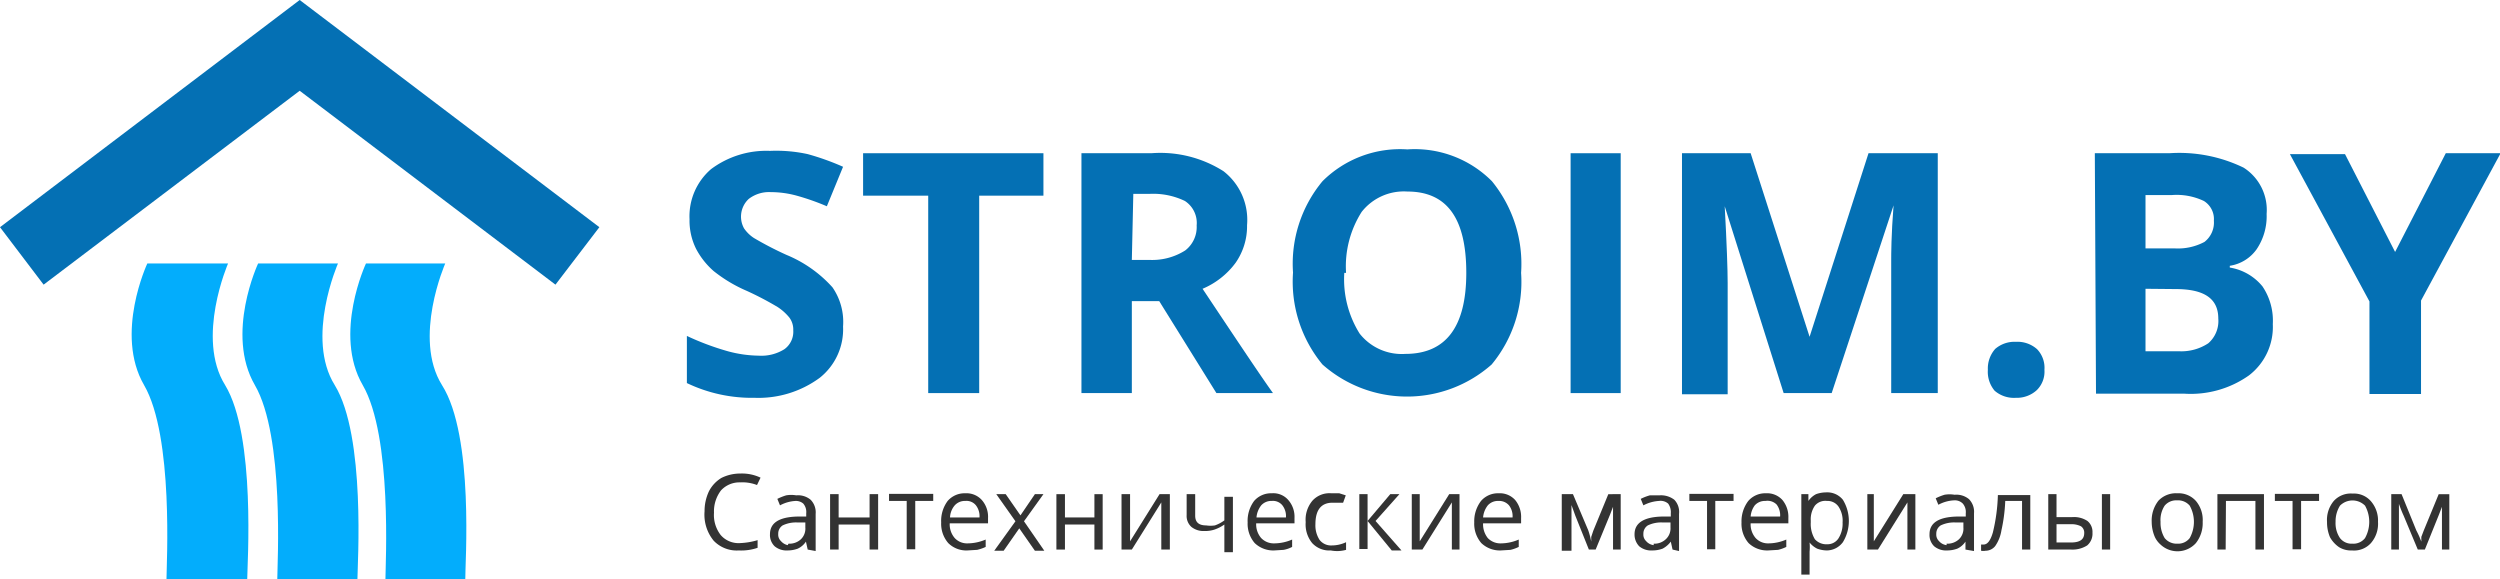
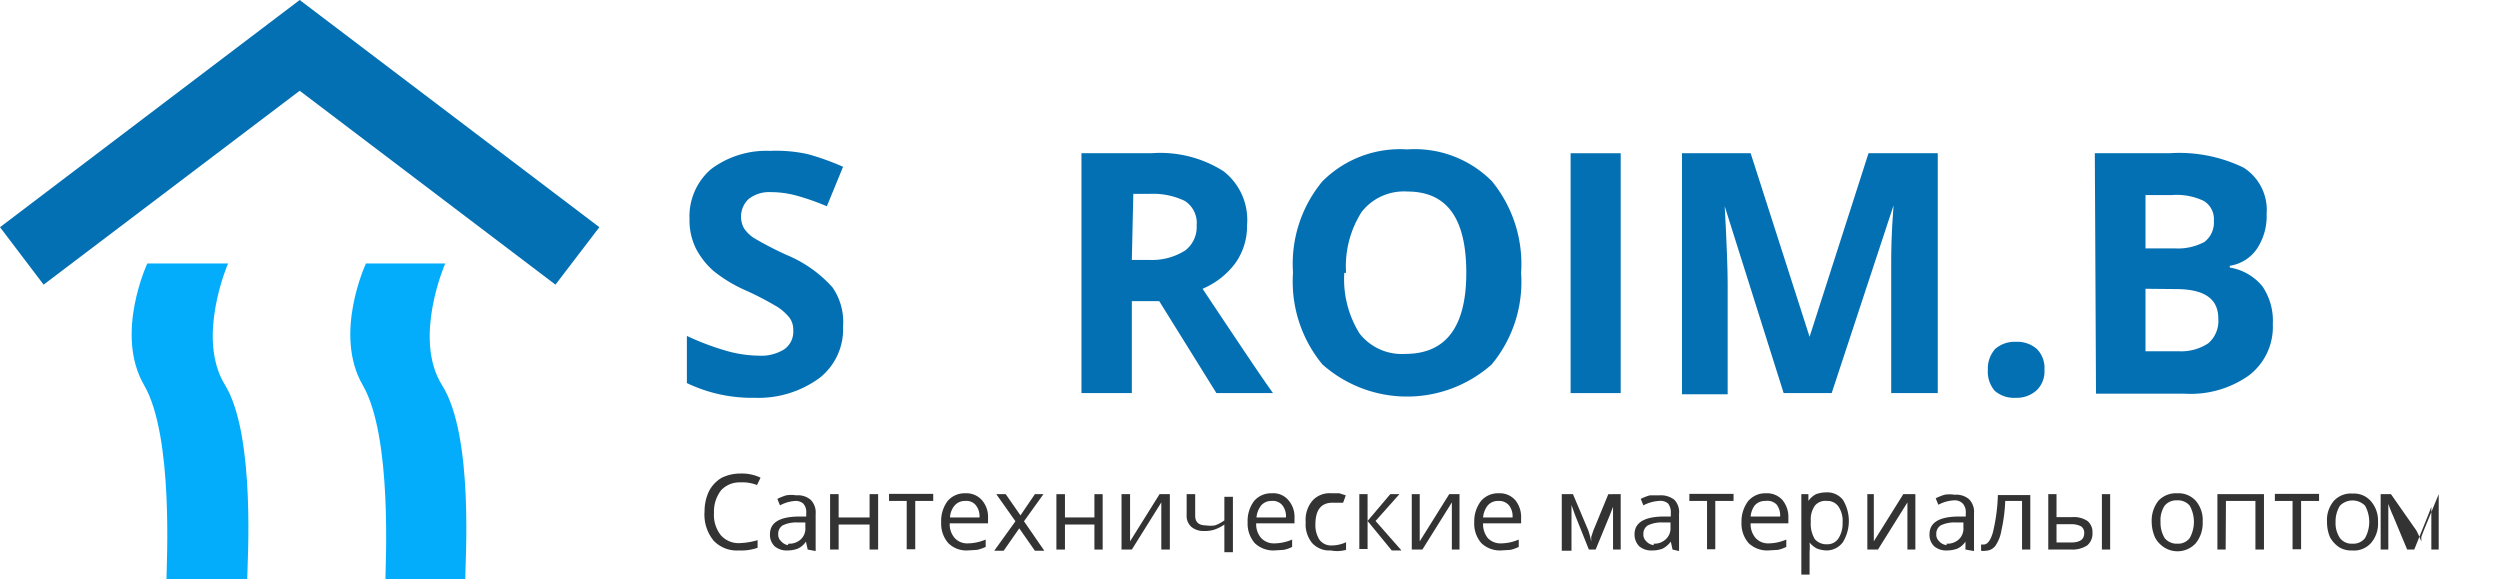
<svg xmlns="http://www.w3.org/2000/svg" viewBox="0 0 84.84 19.65">
  <defs>
    <style>.cls-1{fill:#0470b4;}.cls-2{fill:#03adfc;}.cls-3{fill:#333;}</style>
  </defs>
  <title>Ресурс 1100</title>
  <g id="Слой_2" data-name="Слой 2">
    <g id="Слой_1-2" data-name="Слой 1">
      <g id="Слой_1-2-2" data-name="Слой 1-2">
        <polygon class="cls-1" points="20.34 7.71 10.17 0 10.17 0 10.17 0 0 7.71 1.48 9.66 10.17 3.08 18.85 9.66 20.34 7.71" />
        <path class="cls-2" d="M7.64,13.07c-1-1.6.1-4.13.1-4.13H5s-1.12,2.39-.11,4.13.76,6.11.76,6.58H8.39C8.39,19.18,8.69,14.8,7.64,13.07Z" />
-         <path class="cls-2" d="M11.36,13.07c-1-1.6.11-4.13.11-4.13H8.76s-1.12,2.39-.11,4.13.76,6.11.76,6.58h2.72C12.13,19.18,12.42,14.8,11.36,13.07Z" />
        <path class="cls-2" d="M15,13.07c-1-1.6.11-4.13.11-4.13H12.42s-1.12,2.39-.11,4.13.77,6.11.77,6.58h2.71C15.78,19.18,16.1,14.8,15,13.07Z" />
        <path class="cls-3" d="M25.12,16.37a.85.85,0,0,0-.65.27,1.17,1.17,0,0,0-.24.76,1.11,1.11,0,0,0,.23.76.8.8,0,0,0,.66.27,2.35,2.35,0,0,0,.59-.1v.26a1.71,1.71,0,0,1-.64.09,1.08,1.08,0,0,1-.85-.33,1.39,1.39,0,0,1-.31-1,1.57,1.57,0,0,1,.15-.68,1.14,1.14,0,0,1,.42-.45,1.43,1.43,0,0,1,.64-.15,1.47,1.47,0,0,1,.69.14l-.12.25A1.37,1.37,0,0,0,25.12,16.37Z" />
        <path class="cls-3" d="M27.41,18.65l-.06-.27h0a.66.66,0,0,1-.28.24,1,1,0,0,1-.34.06.63.63,0,0,1-.44-.14.53.53,0,0,1-.16-.41c0-.38.3-.58.91-.6h.32v-.11a.44.44,0,0,0-.1-.33A.38.38,0,0,0,27,17a1.24,1.24,0,0,0-.53.15l-.09-.22a1.88,1.88,0,0,1,.3-.12,1,1,0,0,1,.34,0,.67.67,0,0,1,.49.15.61.61,0,0,1,.17.48V18.7Zm-.65-.2a.57.57,0,0,0,.42-.15.5.5,0,0,0,.15-.4v-.17h-.28a1.05,1.05,0,0,0-.49.1.33.33,0,0,0-.15.29.3.3,0,0,0,.09.24.43.43,0,0,0,.23.14Z" />
        <path class="cls-3" d="M28.46,16.77v.79h1.05v-.79h.29v1.88h-.29V17.8H28.46v.85h-.29V16.77Z" />
        <path class="cls-3" d="M31.67,17h-.61v1.64h-.29V17h-.6v-.24h1.5Z" />
        <path class="cls-3" d="M32.83,18.68a.87.87,0,0,1-.65-.25,1,1,0,0,1-.24-.7,1.13,1.13,0,0,1,.22-.73.76.76,0,0,1,.6-.26.7.7,0,0,1,.56.23.86.86,0,0,1,.21.61v.18h-1.3a.71.71,0,0,0,.17.5.57.57,0,0,0,.44.18,1.59,1.59,0,0,0,.61-.13v.25a1.42,1.42,0,0,1-.29.1ZM32.76,17a.46.46,0,0,0-.36.15.67.67,0,0,0-.16.41h1a.6.6,0,0,0-.12-.41A.41.41,0,0,0,32.76,17Z" />
        <path class="cls-3" d="M34.46,17.69l-.65-.92h.32l.5.72.49-.72h.29l-.66.92.69,1h-.32l-.53-.76-.53.76h-.32Z" />
        <path class="cls-3" d="M36.14,16.77v.79h1v-.79h.28v1.88h-.28V17.8h-1v.85h-.29V16.77Z" />
        <path class="cls-3" d="M38.35,16.77v1.6l1-1.6h.35v1.88h-.29v-1.6l-1,1.6h-.35V16.77Z" />
        <path class="cls-3" d="M40.56,16.77v.73c0,.22.12.33.37.33a1,1,0,0,0,.3,0,1.23,1.23,0,0,0,.32-.17v-.8h.29v1.88h-.29V17.8a1.29,1.29,0,0,1-.33.17,1,1,0,0,1-.35.05.65.65,0,0,1-.44-.14.5.5,0,0,1-.16-.4v-.71Z" />
        <path class="cls-3" d="M43.24,18.68a.91.91,0,0,1-.66-.25,1,1,0,0,1-.24-.7,1.13,1.13,0,0,1,.22-.73.76.76,0,0,1,.6-.26.67.67,0,0,1,.56.23.86.86,0,0,1,.21.61v.18h-1.3a.71.71,0,0,0,.17.5.59.59,0,0,0,.45.18,1.54,1.54,0,0,0,.6-.13v.25a1,1,0,0,1-.29.1ZM43.16,17a.46.46,0,0,0-.36.15.77.77,0,0,0-.16.41h1a.6.6,0,0,0-.12-.41A.41.41,0,0,0,43.16,17Z" />
        <path class="cls-3" d="M45.16,18.68a.79.79,0,0,1-.63-.25,1,1,0,0,1-.22-.71,1,1,0,0,1,.23-.73.78.78,0,0,1,.64-.25h.27l.22.07-.09.25-.17,0h-.19c-.38,0-.58.24-.58.73a.9.9,0,0,0,.14.53.49.49,0,0,0,.42.19,1.13,1.13,0,0,0,.48-.11v.26A1.13,1.13,0,0,1,45.16,18.68Z" />
        <path class="cls-3" d="M47.18,16.77h.31l-.81.91.88,1h-.33l-.82-1v.95h-.28V16.77h.28v.91Z" />
        <path class="cls-3" d="M48.18,16.77v1.6l1-1.6h.35v1.88h-.26v-1.6l-1,1.6h-.36V16.77Z" />
        <path class="cls-3" d="M50.93,18.68a.91.91,0,0,1-.66-.25,1,1,0,0,1-.24-.7,1.14,1.14,0,0,1,.23-.73.76.76,0,0,1,.6-.26.7.7,0,0,1,.56.23.9.9,0,0,1,.2.61v.18H50.33a.75.75,0,0,0,.16.5.59.59,0,0,0,.45.18,1.54,1.54,0,0,0,.6-.13v.25a1.33,1.33,0,0,1-.28.1ZM50.85,17a.46.46,0,0,0-.36.15.77.77,0,0,0-.16.41h1a.6.6,0,0,0-.12-.41A.44.44,0,0,0,50.85,17Z" />
        <path class="cls-3" d="M54,18.38v-.16l.07-.21.51-1.24H55v1.88h-.26V17.2l-.1.26-.49,1.19h-.23l-.46-1.15-.13-.36v1.55H53V16.77h.38L53.9,18A2.73,2.73,0,0,1,54,18.38Z" />
        <path class="cls-3" d="M56.76,18.65l-.06-.27h0a.81.81,0,0,1-.28.24,1,1,0,0,1-.35.06.63.63,0,0,1-.44-.14.57.57,0,0,1-.16-.41c0-.38.31-.58.91-.6h.32v-.11a.49.49,0,0,0-.09-.33A.39.39,0,0,0,56.3,17a1.28,1.28,0,0,0-.53.15l-.09-.22a1.66,1.66,0,0,1,.31-.12h.33a.74.74,0,0,1,.5.15.6.6,0,0,1,.16.48V18.7Zm-.64-.2a.56.56,0,0,0,.41-.15.5.5,0,0,0,.16-.4v-.17h-.28a1.05,1.05,0,0,0-.49.1.33.33,0,0,0-.15.29.3.3,0,0,0,.09.24.4.4,0,0,0,.26.14Z" />
        <path class="cls-3" d="M58.83,17h-.62v1.64h-.28V17h-.6v-.24h1.5Z" />
        <path class="cls-3" d="M60,18.68a.91.91,0,0,1-.66-.25,1,1,0,0,1-.24-.7,1.14,1.14,0,0,1,.23-.73.76.76,0,0,1,.6-.26.7.7,0,0,1,.56.23.9.9,0,0,1,.2.61v.18H59.41a.71.71,0,0,0,.17.5.57.57,0,0,0,.44.18,1.54,1.54,0,0,0,.6-.13v.25a1.33,1.33,0,0,1-.28.1ZM59.91,17a.46.46,0,0,0-.36.15.73.73,0,0,0-.14.38h1a.6.6,0,0,0-.12-.41A.44.44,0,0,0,59.91,17Z" />
        <path class="cls-3" d="M62,18.68a1,1,0,0,1-.33-.06.75.75,0,0,1-.26-.21h0a1.61,1.61,0,0,1,0,.31v.78h-.28V16.77h.24V17h0a.71.71,0,0,1,.26-.23,1,1,0,0,1,.33-.06.68.68,0,0,1,.58.25,1.38,1.38,0,0,1,0,1.44A.69.69,0,0,1,62,18.68ZM62,17a.46.46,0,0,0-.41.16.81.81,0,0,0-.14.5v.07a1,1,0,0,0,.14.57.52.52,0,0,0,.42.17.44.44,0,0,0,.38-.2.93.93,0,0,0,.14-.54.86.86,0,0,0-.14-.54A.45.45,0,0,0,62,17Z" />
        <path class="cls-3" d="M63.59,16.77v1.6l1-1.6H65v1.88h-.27v-1.6l-1,1.6h-.36V16.77Z" />
        <path class="cls-3" d="M66.7,18.65l0-.27h0a.66.66,0,0,1-.28.24,1,1,0,0,1-.34.06.63.63,0,0,1-.44-.14.53.53,0,0,1-.16-.41c0-.38.3-.58.91-.6h.32v-.11a.44.44,0,0,0-.1-.33.38.38,0,0,0-.3-.11,1.24,1.24,0,0,0-.53.15l-.09-.22a1.88,1.88,0,0,1,.3-.12,1,1,0,0,1,.34,0,.67.67,0,0,1,.49.15.61.61,0,0,1,.17.48V18.7Zm-.64-.2a.57.57,0,0,0,.42-.15.5.5,0,0,0,.15-.4v-.17h-.28a1.05,1.05,0,0,0-.49.1.33.33,0,0,0-.15.29.3.3,0,0,0,.09.24.4.4,0,0,0,.26.14Z" />
        <path class="cls-3" d="M68.9,18.65h-.28V17h-.57a5.59,5.59,0,0,1-.13,1,1.28,1.28,0,0,1-.21.53.42.42,0,0,1-.33.16.38.38,0,0,1-.15,0v-.21h.08c.14,0,.24-.14.32-.41a6.06,6.06,0,0,0,.17-1.27h1.1Z" />
        <path class="cls-3" d="M69.79,17.55h.52a.83.83,0,0,1,.53.13.48.48,0,0,1,.17.4.52.52,0,0,1-.18.43.93.93,0,0,1-.54.14h-.78V16.77h.28Zm0,.24v.62h.49c.3,0,.45-.1.45-.32a.26.26,0,0,0-.11-.23.71.71,0,0,0-.35-.07Zm1.82.86h-.28V16.77h.28Z" />
        <path class="cls-3" d="M74.75,17.71a1.09,1.09,0,0,1-.23.72.84.84,0,0,1-1.2.05.79.79,0,0,1-.19-.25,1.31,1.31,0,0,1-.11-.52,1.09,1.09,0,0,1,.23-.72.82.82,0,0,1,.64-.25.79.79,0,0,1,.63.26A1,1,0,0,1,74.75,17.71Zm-1.43,0a1,1,0,0,0,.14.55.52.52,0,0,0,.43.19.49.49,0,0,0,.42-.19,1.13,1.13,0,0,0,0-1.1.52.52,0,0,0-.43-.18.51.51,0,0,0-.42.18A.89.89,0,0,0,73.32,17.71Z" />
        <path class="cls-3" d="M75.53,18.65h-.28V16.77h1.58v1.88h-.29V17h-1Z" />
        <path class="cls-3" d="M78.7,17h-.61v1.64H77.8V17h-.6v-.24h1.5Z" />
        <path class="cls-3" d="M80.7,17.71a1,1,0,0,1-.24.72.77.77,0,0,1-.64.25.78.78,0,0,1-.44-.11,1,1,0,0,1-.31-.34,1.3,1.3,0,0,1-.1-.52A1,1,0,0,1,79.2,17a.78.78,0,0,1,.64-.25.76.76,0,0,1,.62.26A1,1,0,0,1,80.7,17.71Zm-1.44,0a.9.9,0,0,0,.15.55.49.49,0,0,0,.42.19.5.5,0,0,0,.43-.19,1.13,1.13,0,0,0,0-1.1.6.6,0,0,0-.85,0h0A1,1,0,0,0,79.26,17.71Z" />
-         <path class="cls-3" d="M82.17,18.38v-.16l.08-.21.51-1.24h.36v1.88h-.25V17.2l-.1.26-.48,1.19h-.24l-.48-1.15c-.06-.13-.11-.26-.16-.4v1.55h-.26V16.77h.35L82,18A3,3,0,0,1,82.17,18.38Z" />
+         <path class="cls-3" d="M82.17,18.38v-.16l.08-.21.51-1.24v1.88h-.25V17.2l-.1.26-.48,1.19h-.24l-.48-1.15c-.06-.13-.11-.26-.16-.4v1.55h-.26V16.77h.35L82,18A3,3,0,0,1,82.17,18.38Z" />
        <path class="cls-1" d="M28.61,11.08a2.1,2.1,0,0,1-.79,1.74,3.51,3.51,0,0,1-2.21.68,5.11,5.11,0,0,1-2.3-.5V11.4a9,9,0,0,0,1.39.52,4.16,4.16,0,0,0,1.05.15,1.47,1.47,0,0,0,.87-.22.73.73,0,0,0,.3-.64.68.68,0,0,0-.13-.43,1.72,1.72,0,0,0-.4-.36,10.48,10.48,0,0,0-1.05-.55,4.89,4.89,0,0,1-1.12-.67,2.62,2.62,0,0,1-.6-.76,2.15,2.15,0,0,1-.22-1,2.11,2.11,0,0,1,.73-1.7,3.13,3.13,0,0,1,2-.62,5,5,0,0,1,1.28.11,8.58,8.58,0,0,1,1.2.43L28.06,7A8.09,8.09,0,0,0,27,6.63a3.34,3.34,0,0,0-.84-.11,1.13,1.13,0,0,0-.75.23.82.82,0,0,0-.16,1,1.19,1.19,0,0,0,.34.33,11.45,11.45,0,0,0,1.1.57,4.3,4.3,0,0,1,1.56,1.1A2.06,2.06,0,0,1,28.61,11.08Z" />
-         <path class="cls-1" d="M33.23,13.34H31.5V6.64H29.29V5.2h6.12V6.64H33.23Z" />
        <path class="cls-1" d="M38.41,10.22v3.12H36.7V5.2h2.37a4,4,0,0,1,2.45.61,2.09,2.09,0,0,1,.8,1.83,2.17,2.17,0,0,1-.39,1.28,2.69,2.69,0,0,1-1.12.88c1.22,1.83,2,3,2.39,3.54H41.28l-1.94-3.12Zm0-1.4H39a2.09,2.09,0,0,0,1.22-.32,1,1,0,0,0,.39-.85.89.89,0,0,0-.4-.83A2.47,2.47,0,0,0,39,6.58h-.54Z" />
        <path class="cls-1" d="M51.62,9.26a4.39,4.39,0,0,1-1,3.11,4.33,4.33,0,0,1-5.74,0,4.41,4.41,0,0,1-1-3.12,4.38,4.38,0,0,1,1-3.1,3.73,3.73,0,0,1,2.88-1.08,3.69,3.69,0,0,1,2.87,1.08A4.44,4.44,0,0,1,51.62,9.26Zm-6,0a3.47,3.47,0,0,0,.52,2.06,1.82,1.82,0,0,0,1.55.69c1.38,0,2.07-.92,2.07-2.75s-.64-2.76-2-2.76a1.82,1.82,0,0,0-1.55.69,3.44,3.44,0,0,0-.53,2.07Z" />
        <path class="cls-1" d="M53.3,13.34V5.2H55v8.14Z" />
        <path class="cls-1" d="M60.53,13.34,58.53,7h0c.07,1.29.1,2.16.1,2.6v3.78H57.08V5.2h2.33l2,6.23h0l2-6.23h2.35v8.14H64.18V8.86c0-.24,0-.87.08-1.89h0l-2.1,6.37Z" />
        <path class="cls-1" d="M67.46,12.55a1,1,0,0,1,.25-.71,1,1,0,0,1,.7-.24,1,1,0,0,1,.72.25.91.91,0,0,1,.25.7.88.88,0,0,1-.26.69,1,1,0,0,1-.71.26,1,1,0,0,1-.72-.24A1,1,0,0,1,67.46,12.55Z" />
        <path class="cls-1" d="M71.09,5.2h2.53a5,5,0,0,1,2.52.49,1.7,1.7,0,0,1,.78,1.57,2,2,0,0,1-.34,1.2,1.37,1.37,0,0,1-.91.56v.06a1.8,1.8,0,0,1,1.11.64A2.08,2.08,0,0,1,77.13,11a2.07,2.07,0,0,1-.81,1.74,3.42,3.42,0,0,1-2.19.62h-3Zm1.72,3.23h1a1.91,1.91,0,0,0,1-.22.83.83,0,0,0,.32-.72.72.72,0,0,0-.34-.67,2.15,2.15,0,0,0-1.09-.2h-.89Zm0,1.37v2.12h1.13a1.66,1.66,0,0,0,1-.27,1,1,0,0,0,.34-.84c0-.68-.48-1-1.45-1Z" />
-         <path class="cls-1" d="M81.28,8.55,83,5.2h1.86l-2.7,5v3.17H80.41V10.23l-2.7-5h1.87Z" />
      </g>
    </g>
  </g>
</svg>